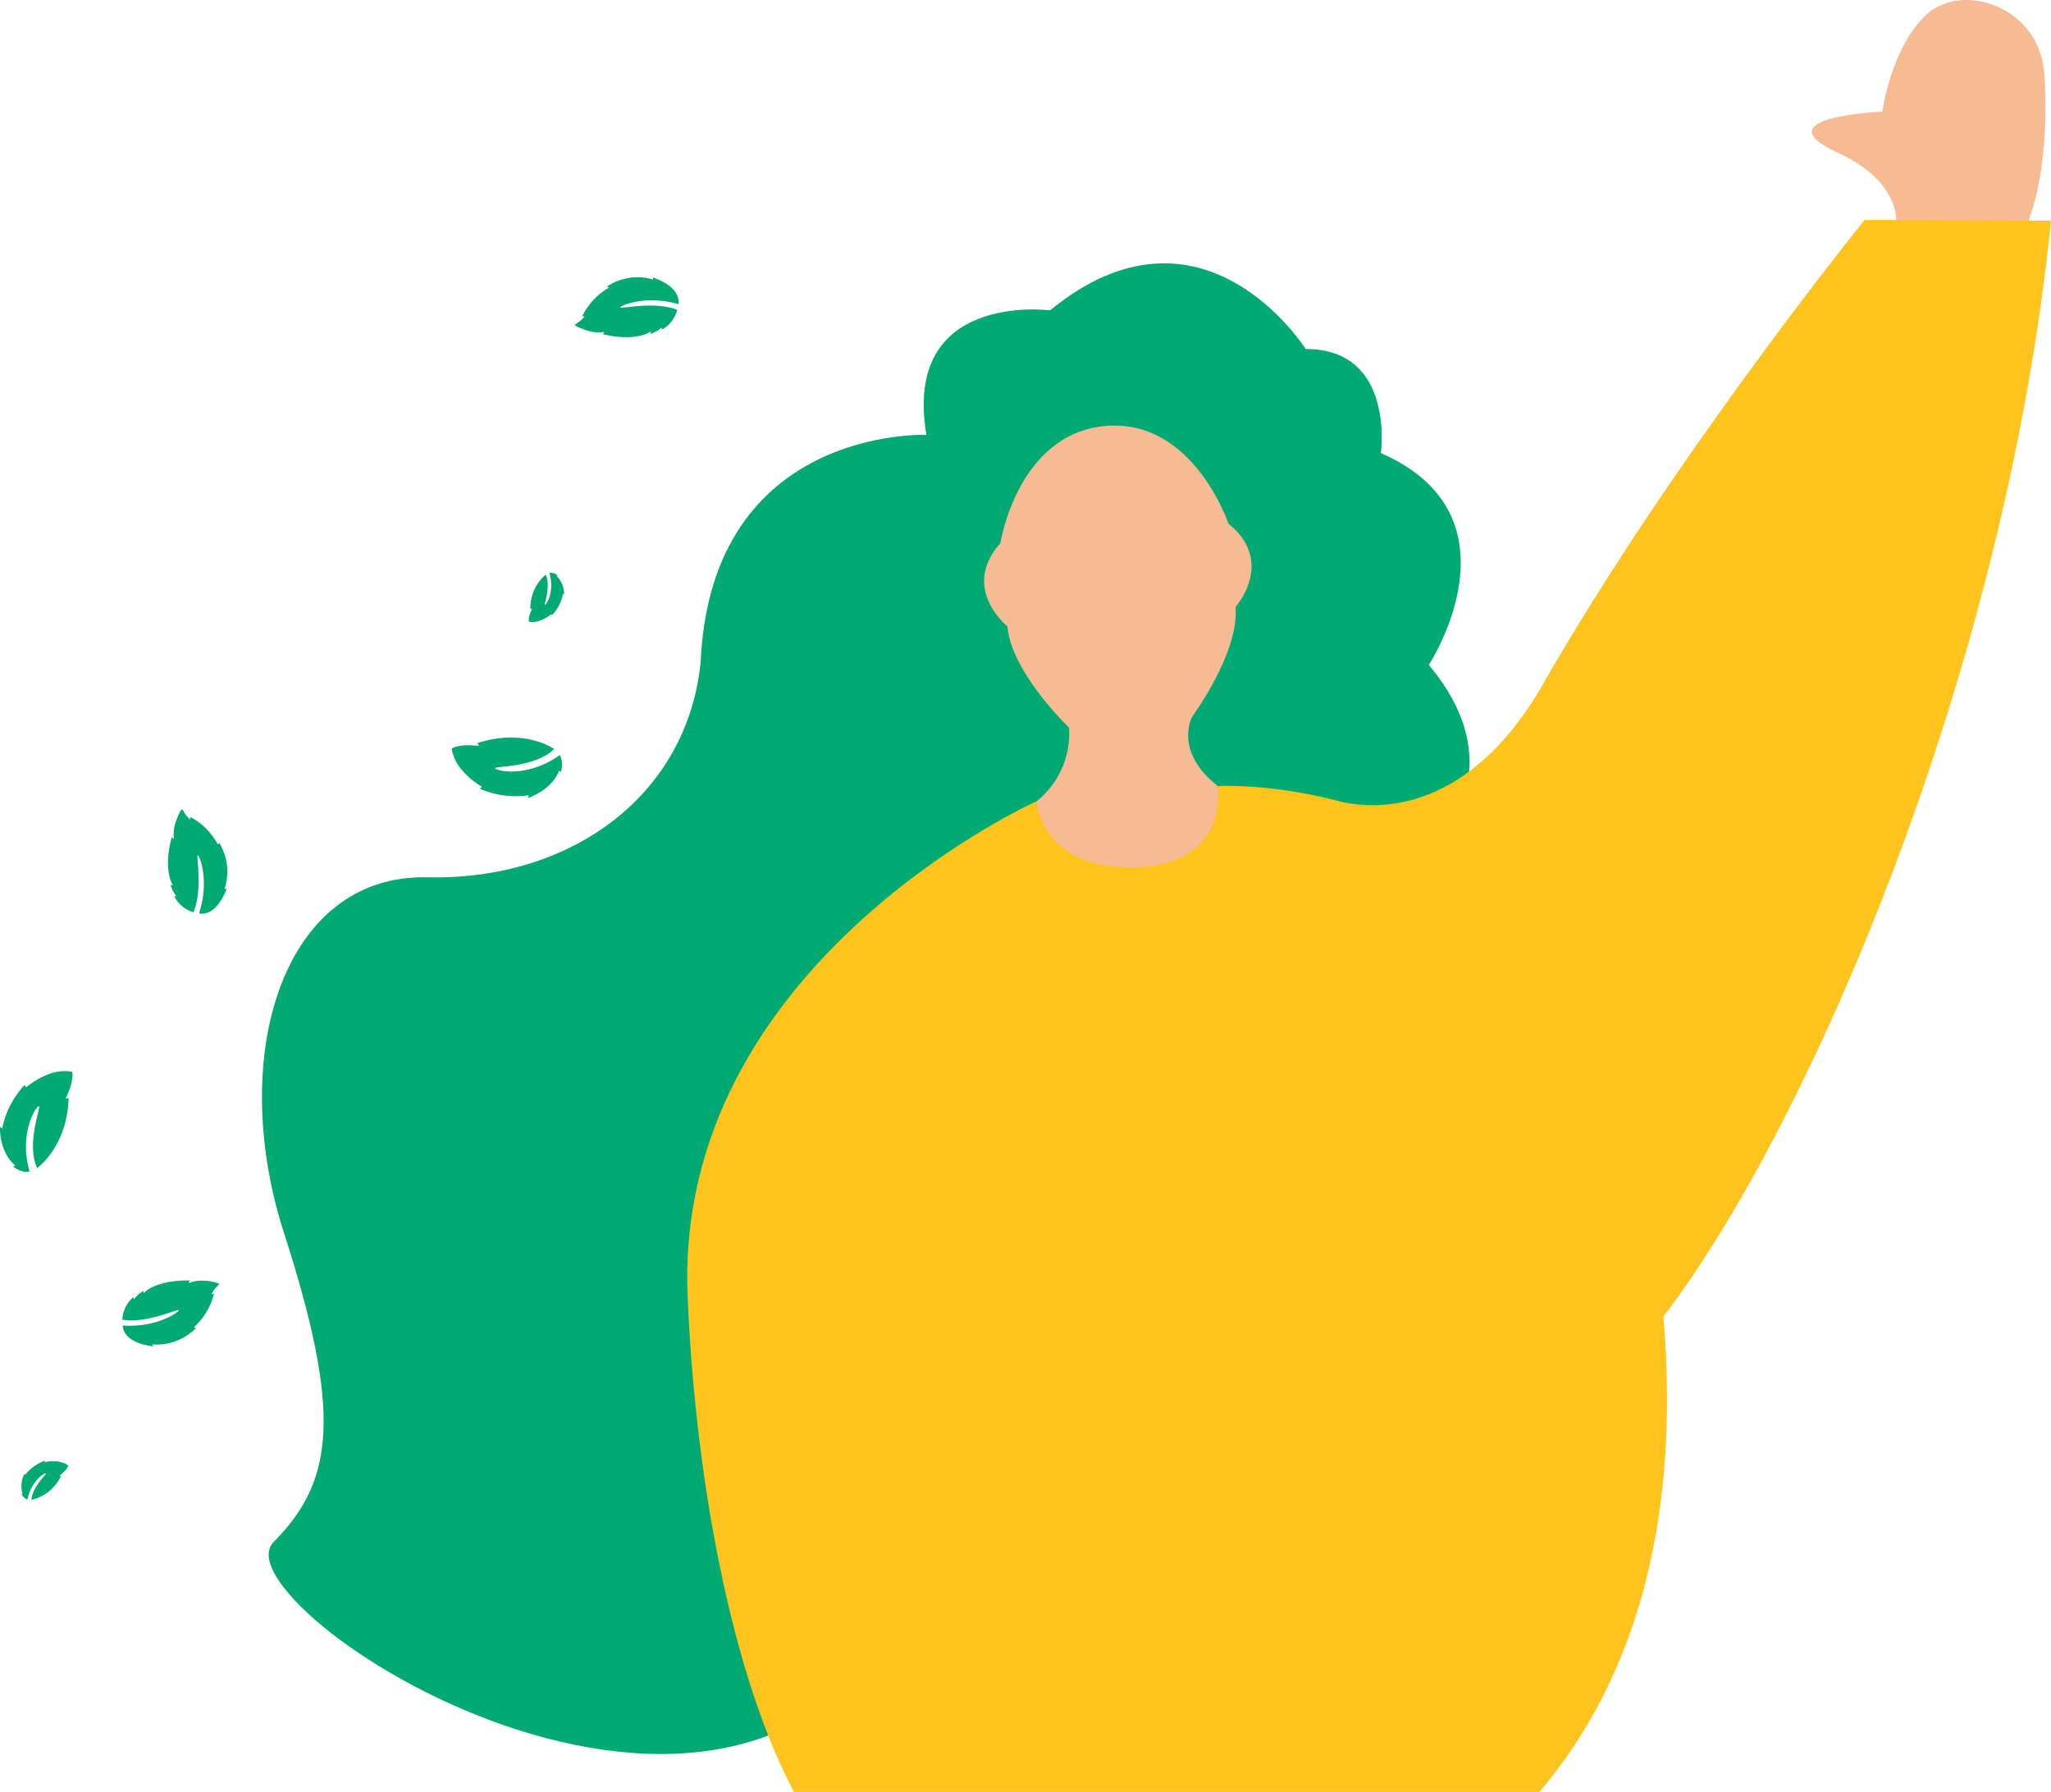
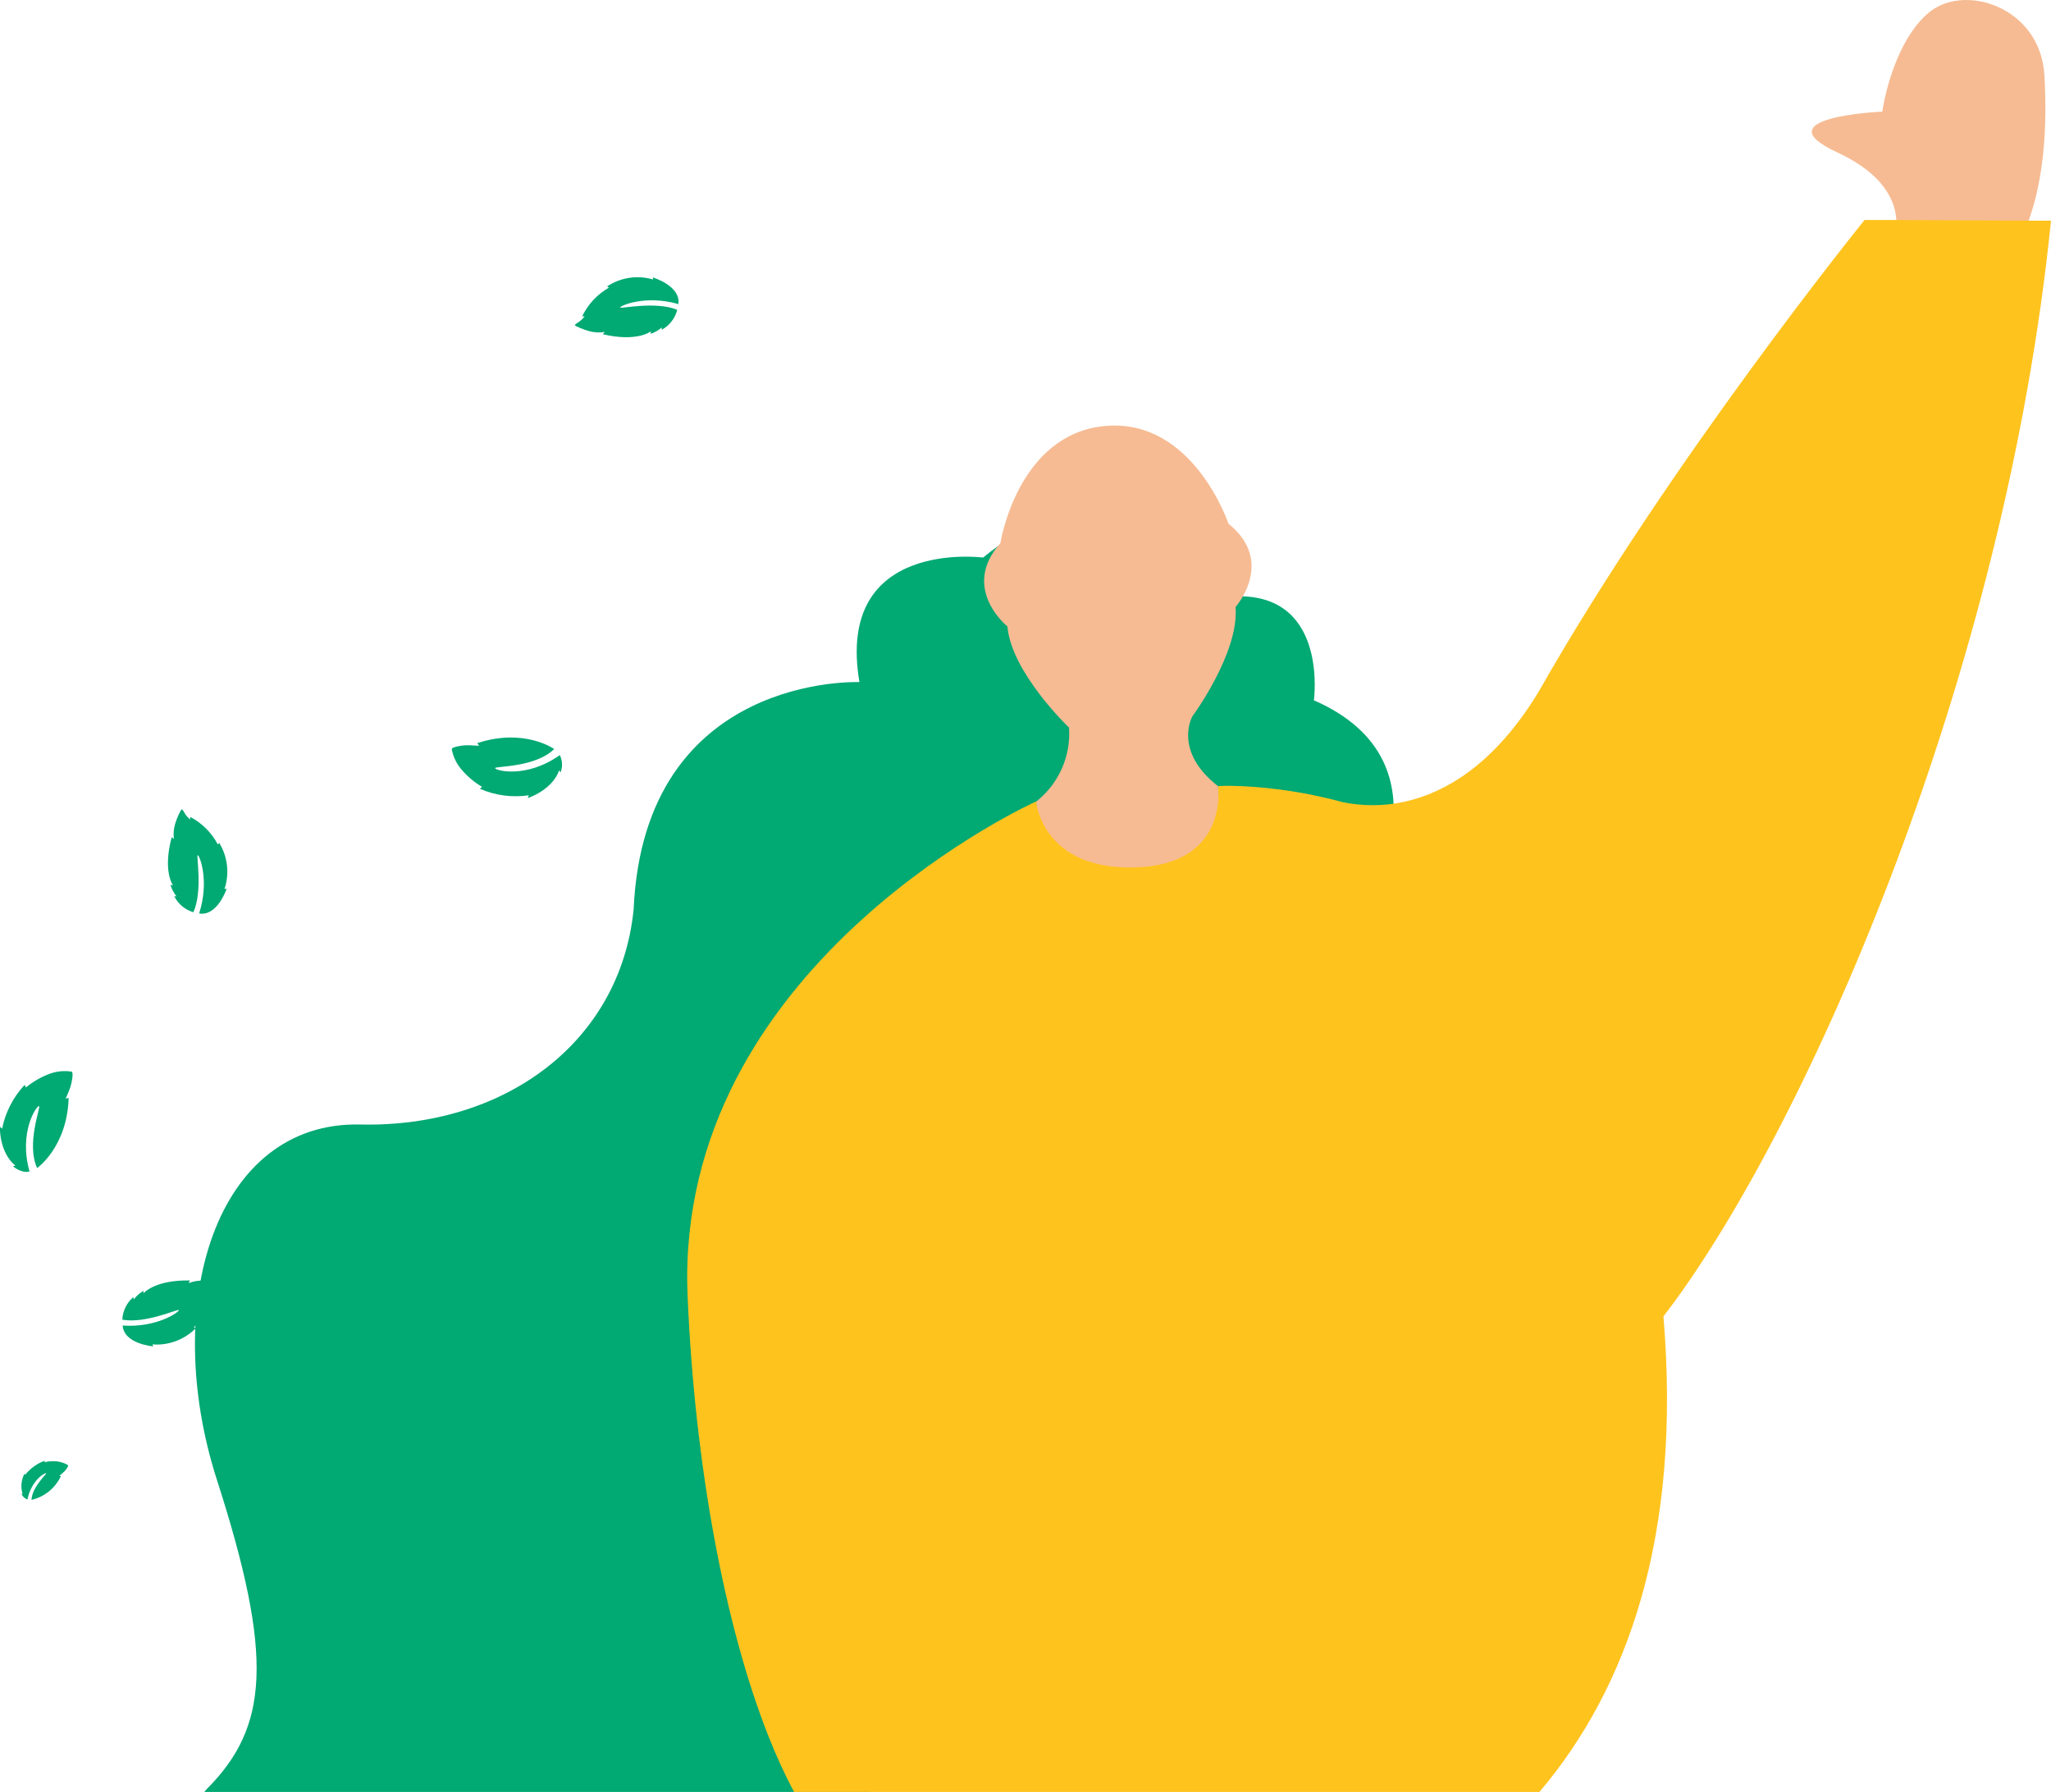
<svg xmlns="http://www.w3.org/2000/svg" id="Calque_2" data-name="Calque 2" viewBox="0 0 186.12 162.59">
  <defs>
    <style>
      .cls-1 {
        fill: #01a973;
      }

      .cls-2 {
        fill: #f6bb93;
      }

      .cls-3 {
        fill: #ffc31e;
      }
    </style>
  </defs>
  <g id="Fille_cheveux_verts" data-name="Fille cheveux verts">
    <g id="_22" data-name=" 22">
      <g id="Groupe_3326" data-name="Groupe 3326">
        <path id="Tracé_25968" data-name="Tracé 25968" class="cls-1" d="m5.53,133.94l-.14-.04s.29-.23.44-.38c.15-.15.38-.46.35-.55s-.52-.31-.99-.37c-.38-.04-.77-.02-1.14.07v-.13c-.69.25-1.31.7-1.77,1.28l-.05-.12c-.31.57-.37,1.24-.18,1.85l-.11-.02c.1.25.3.44.55.53.36-1.79,1.63-2.48,1.7-2.38.05.07-1.29,1.25-1.33,2.41,1.17-.27,2.14-1.06,2.66-2.14h0Z" />
-         <path id="Tracé_25969" data-name="Tracé 25969" class="cls-1" d="m48.15,55.25l.14-.03s-.15.34-.22.54-.13.58-.06.65c.36.06.72.02,1.05-.12.36-.14.69-.34.98-.58l.05.12c.51-.54.86-1.22,1-1.95l.1.09c.02-.65-.23-1.27-.69-1.73l.1-.03s-.39-.33-.74-.22c.5,1.76-.32,2.95-.42,2.9-.08-.04.58-1.7.08-2.75-.91.77-1.42,1.92-1.39,3.12h0Z" />
        <path id="Tracé_25970" data-name="Tracé 25970" class="cls-1" d="m17.55,82.77c-.76-.22-1.39-.75-1.74-1.46l.21.02c-.25-.31-.44-.66-.55-1.05l.23.05s-.95-1.25-.12-4.37l.2.16c-.06-.46-.02-.94.12-1.39.11-.39.5-1.31.6-1.29s.2.26.33.46c.12.17.27.33.43.46,0,0,0-.23,0-.24,1.07.56,1.95,1.44,2.51,2.51l.12-.16c.77,1.26.95,2.79.48,4.2l.2-.04s-.84,2.54-2.5,2.25c.97-3,.02-5.31-.13-5.29s.48,3.21-.39,5.18h0Z" />
        <path id="Tracé_25971" data-name="Tracé 25971" class="cls-1" d="m6.25,99.62l-.29.06s.32-.7.44-1.1c.13-.4.26-1.19.13-1.34-.73-.12-1.47-.04-2.16.24-.73.29-1.41.69-2.02,1.19l-.11-.24c-1.04,1.11-1.75,2.49-2.05,3.98l-.2-.18s-.09,2.3,1.4,3.53l-.21.07s.79.67,1.5.46c-1.02-3.59.67-6.03.87-5.93.16.08-1.19,3.47-.18,5.62,0,0,2.73-1.9,2.86-6.38h0Z" />
        <path id="Tracé_25972" data-name="Tracé 25972" class="cls-1" d="m43.31,67.42l.16.25s-.77-.06-1.18-.05c-.42.01-1.21.15-1.3.33.13.72.46,1.4.95,1.94.51.59,1.12,1.1,1.8,1.5l-.19.18c1.4.61,2.93.81,4.44.59l-.1.25s2.2-.69,2.85-2.51l.13.18c.2-.51.17-1.08-.07-1.57-3.04,2.17-5.9,1.4-5.87,1.18.03-.18,3.67-.05,5.36-1.73,0,0-2.7-1.93-6.96-.54h0Z" />
        <path id="Tracé_25973" data-name="Tracé 25973" class="cls-1" d="m61.45,28.13c-.2.77-.71,1.42-1.4,1.79v-.21c-.29.26-.64.46-1.02.58l.04-.23s-1.21,1-4.36.27l.16-.21c-.46.08-.94.05-1.39-.07-.39-.1-1.33-.46-1.31-.55s.25-.21.44-.35c.17-.13.32-.28.45-.45,0,0-.23,0-.23,0,.53-1.09,1.37-2,2.43-2.6l-.17-.11c1.23-.82,2.76-1.05,4.18-.63l-.04-.19s2.56.75,2.33,2.42c-3.03-.87-5.31.17-5.28.31.03.14,3.19-.6,5.18.21h0Z" />
        <path id="Tracé_25974" data-name="Tracé 25974" class="cls-1" d="m11.1,119.73c.04-.79.4-1.53,1-2.04l.04.21c.24-.32.54-.58.88-.78v.23s.99-1.23,4.21-1.17l-.11.24c.44-.17.91-.25,1.37-.22.48,0,.95.1,1.4.27,0,.1-.21.26-.36.43-.14.16-.25.34-.34.53,0,0,.22-.05.23-.05-.29,1.18-.93,2.24-1.83,3.05l.19.07c-1.03,1.05-2.48,1.6-3.95,1.48l.08.18s-2.66-.2-2.78-1.89c3.14.22,5.16-1.26,5.1-1.4-.06-.14-3,1.25-5.12.87h0Z" />
-         <path id="Tracé_25975" data-name="Tracé 25975" class="cls-1" d="m75.28,111.76c3.03-35.17,10.57-10.44,10.57-10.44,4.59-11.4,21.57-27.69,21.57-27.69l16.16,9.13s17.07-9.34,6.08-22.43c0,0,8.83-13.46-4.35-19.22,0,0,1.31-9.46-6.82-9.44,0,0-9.36-14.85-23.2-3.51,0,0-13.44-1.78-11.22,11.3,0,0-19.53-.84-20.49,20.62-1.21,12.07-11.72,19.82-24.81,19.52s-18.18,16.18-13,32.26c5.17,16.07,4.69,22.41-.93,28.04-5.62,5.63,42.11,37.07,57.98,5.12,15.87-31.95-7.53-33.27-7.53-33.27h0Z" />
+         <path id="Tracé_25975" data-name="Tracé 25975" class="cls-1" d="m75.28,111.76c3.03-35.17,10.57-10.44,10.57-10.44,4.59-11.4,21.57-27.69,21.57-27.69l16.16,9.13c0,0,8.83-13.46-4.35-19.22,0,0,1.31-9.46-6.82-9.44,0,0-9.36-14.85-23.2-3.51,0,0-13.44-1.78-11.22,11.3,0,0-19.53-.84-20.49,20.62-1.21,12.07-11.72,19.82-24.81,19.52s-18.18,16.18-13,32.26c5.17,16.07,4.69,22.41-.93,28.04-5.62,5.63,42.11,37.07,57.98,5.12,15.87-31.95-7.53-33.27-7.53-33.27h0Z" />
        <path id="Tracé_25976" data-name="Tracé 25976" class="cls-2" d="m111.48,47.52s-3.2-9.58-11.18-8.87c-7.97.71-9.52,10.63-9.52,10.63-3.66,4.12.64,7.56.64,7.56.35,4.18,5.58,9.17,5.58,9.17h0c3.56,2.02,7.99,1.64,11.16-.95h0s4.31-5.81,3.96-9.98c0,0,3.66-4.12-.64-7.56h0Z" />
        <path id="Tracé_25977" data-name="Tracé 25977" class="cls-2" d="m94.02,72.72l1.18,11.07,16.25-1.63-.92-10.83c-4.06-3.16-2.36-6.26-2.36-6.26l-11.16.95c.18,2.6-.94,5.11-2.99,6.72h0Z" />
        <path id="Tracé_25979" data-name="Tracé 25979" class="cls-2" d="m171.88,21.5s1.78-4.46-5.17-7.68c-6.95-3.22,4.1-3.69,4.1-3.69,0,0,.81-5.94,4.08-8.87,3.26-2.92,10.26-.64,10.63,5.54.75,12.62-3.34,16.75-3.34,16.75l-10.31-2.05h0Z" />
        <path class="cls-3" d="m151.44,118.8c-.17.21-.33.42-.49.64,1.68,20.05-3.32,33.78-11.25,43.15h-67.64c-.82-1.52-1.61-3.24-2.35-5.12-3.93-9.95-6.66-24.48-7.31-39.83-.02-.58-.04-1.14-.04-1.71,0-28.99,31.66-43.21,31.66-43.21h0s.01.08.02.16c.15.94,1.26,5.78,8.39,5.83.21,0,.42,0,.64-.01,4.14-.13,6.02-1.88,6.86-3.65.67-1.42.67-2.84.62-3.44,0-.15,0-.24-.02-.28h0s.28-.03.79-.03c1.48,0,4.91.13,9.14,1.13.02.01.03.01.05.01.45.11.91.23,1.37.35,3.52.71,7.56.09,11.43-2.78,2.21-1.64,4.36-4.01,6.34-7.29.02-.03.03-.04.04-.07,11.88-20.9,29.51-42.69,29.51-42.69h2.87s12.02.06,12.02.06h2.03c-4.15,41.13-21.95,81.79-34.68,98.78Z" />
      </g>
    </g>
  </g>
</svg>